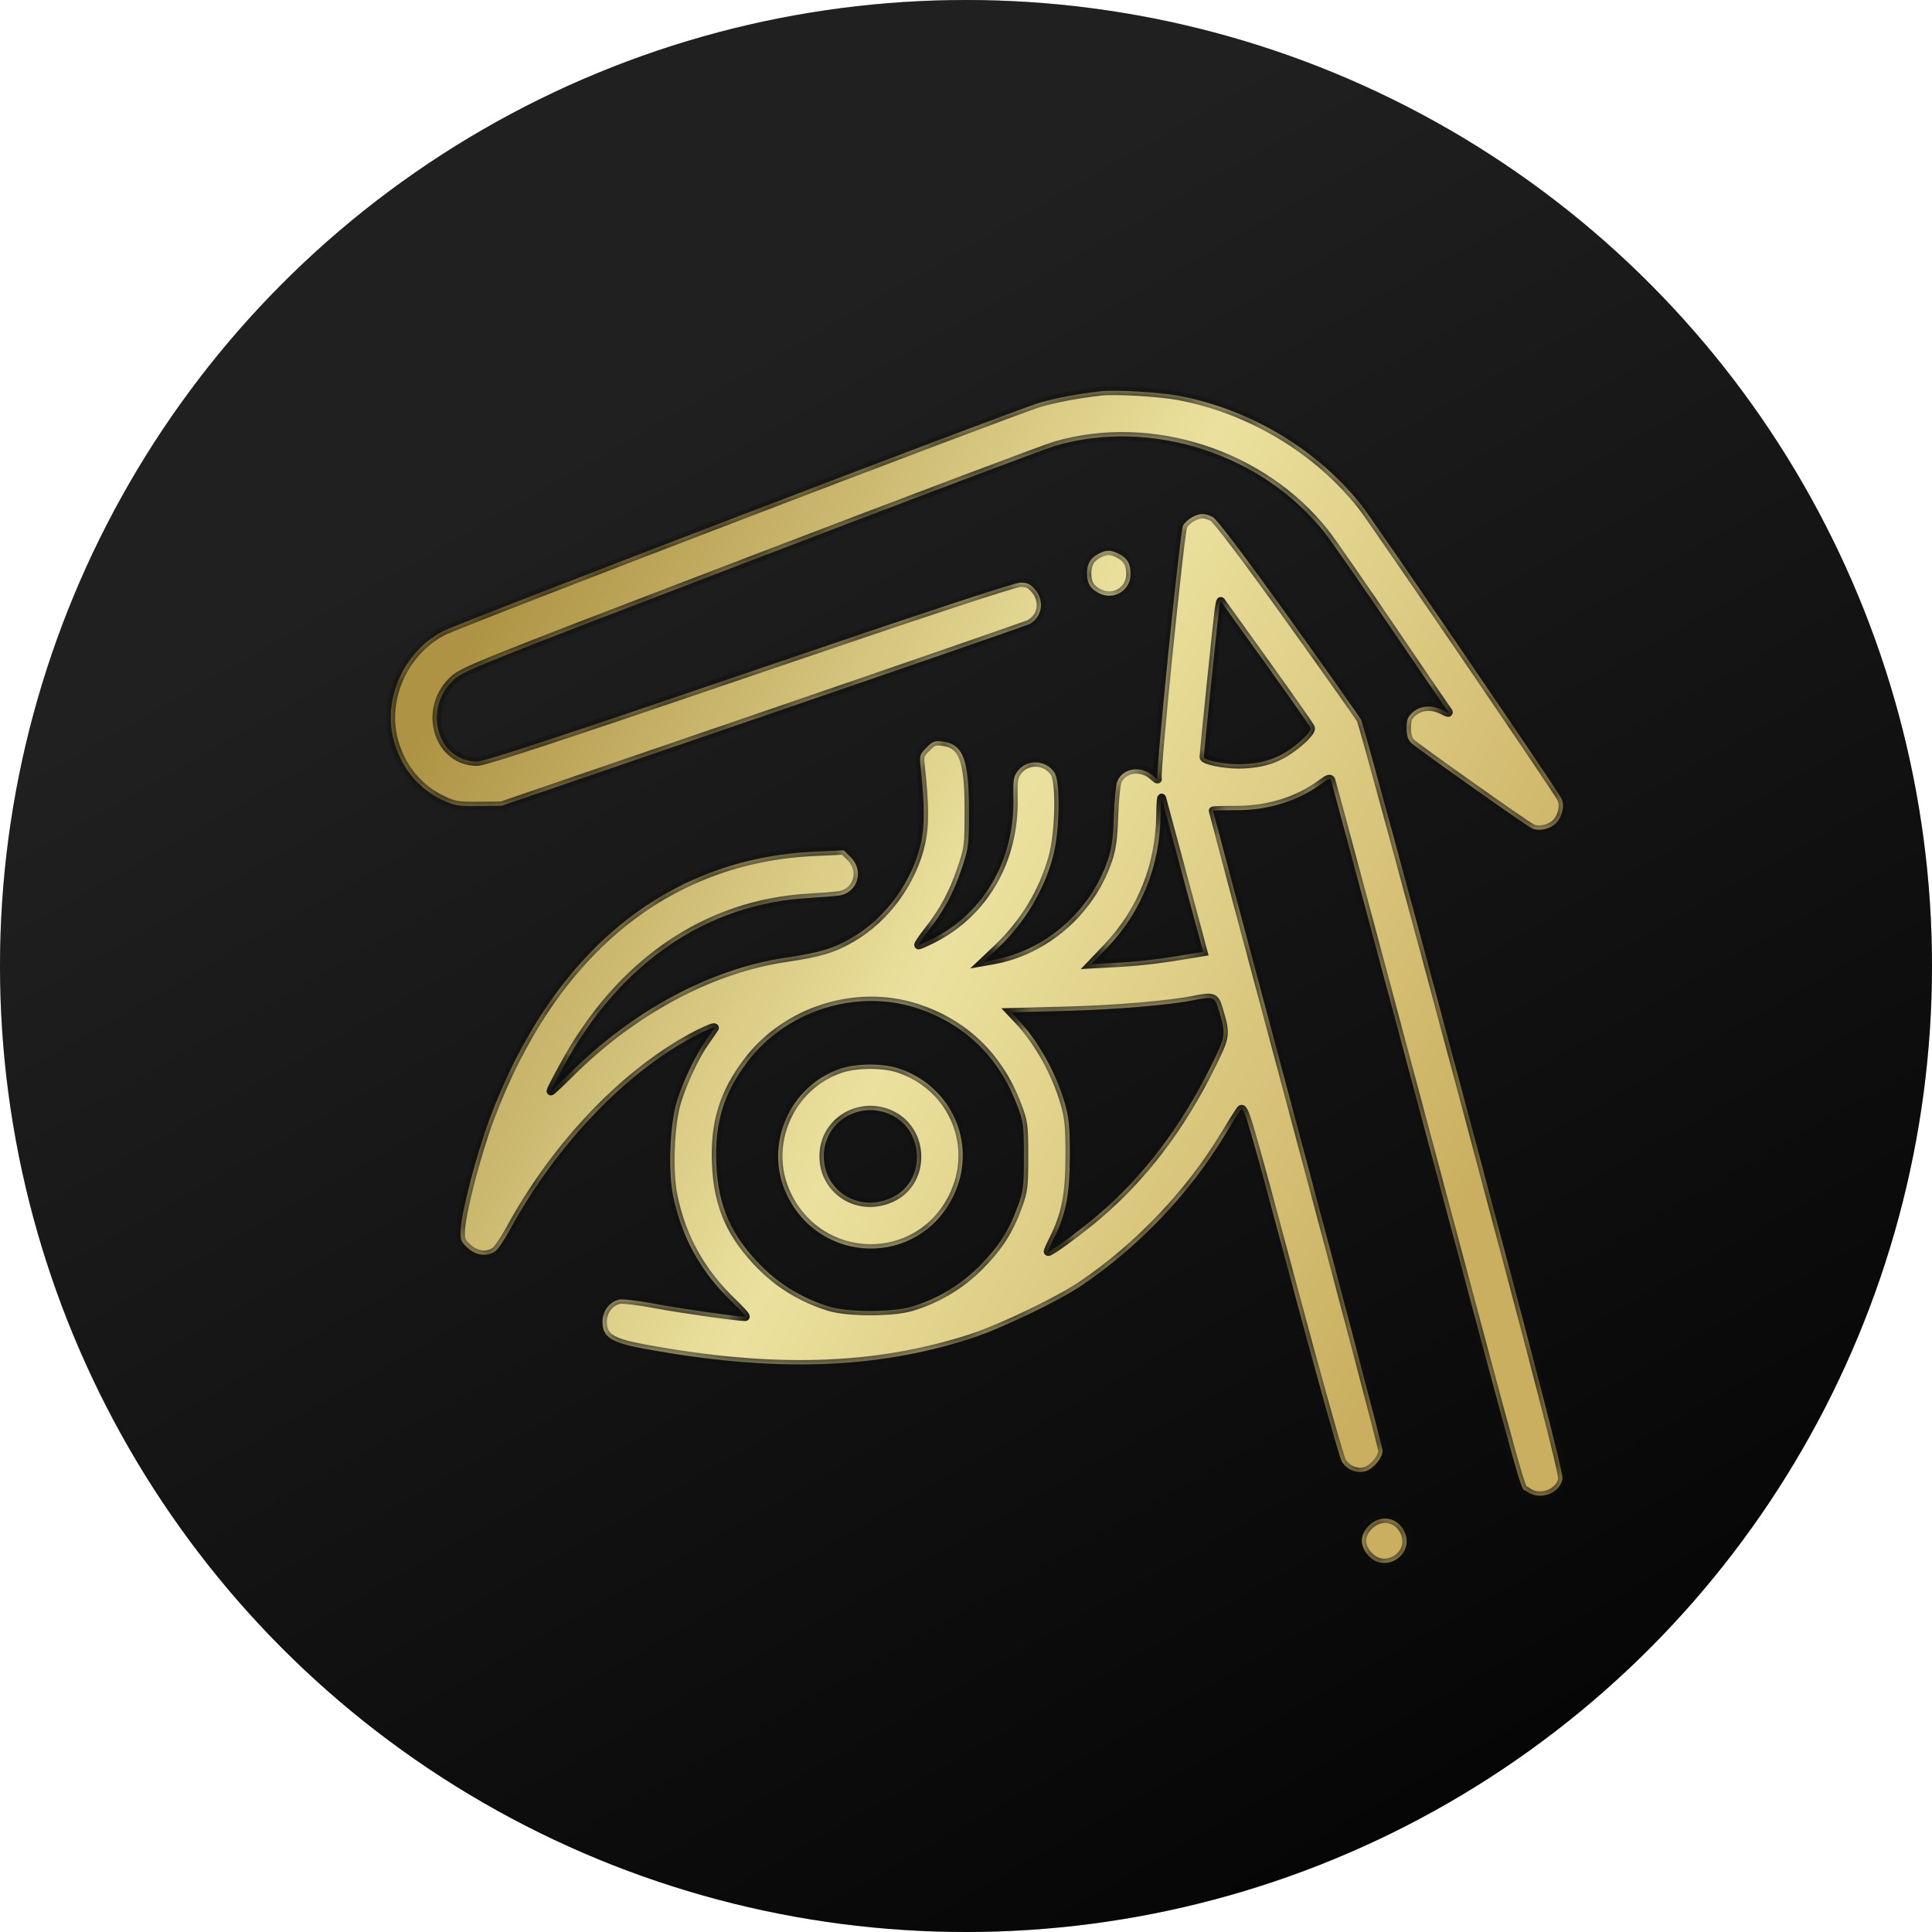
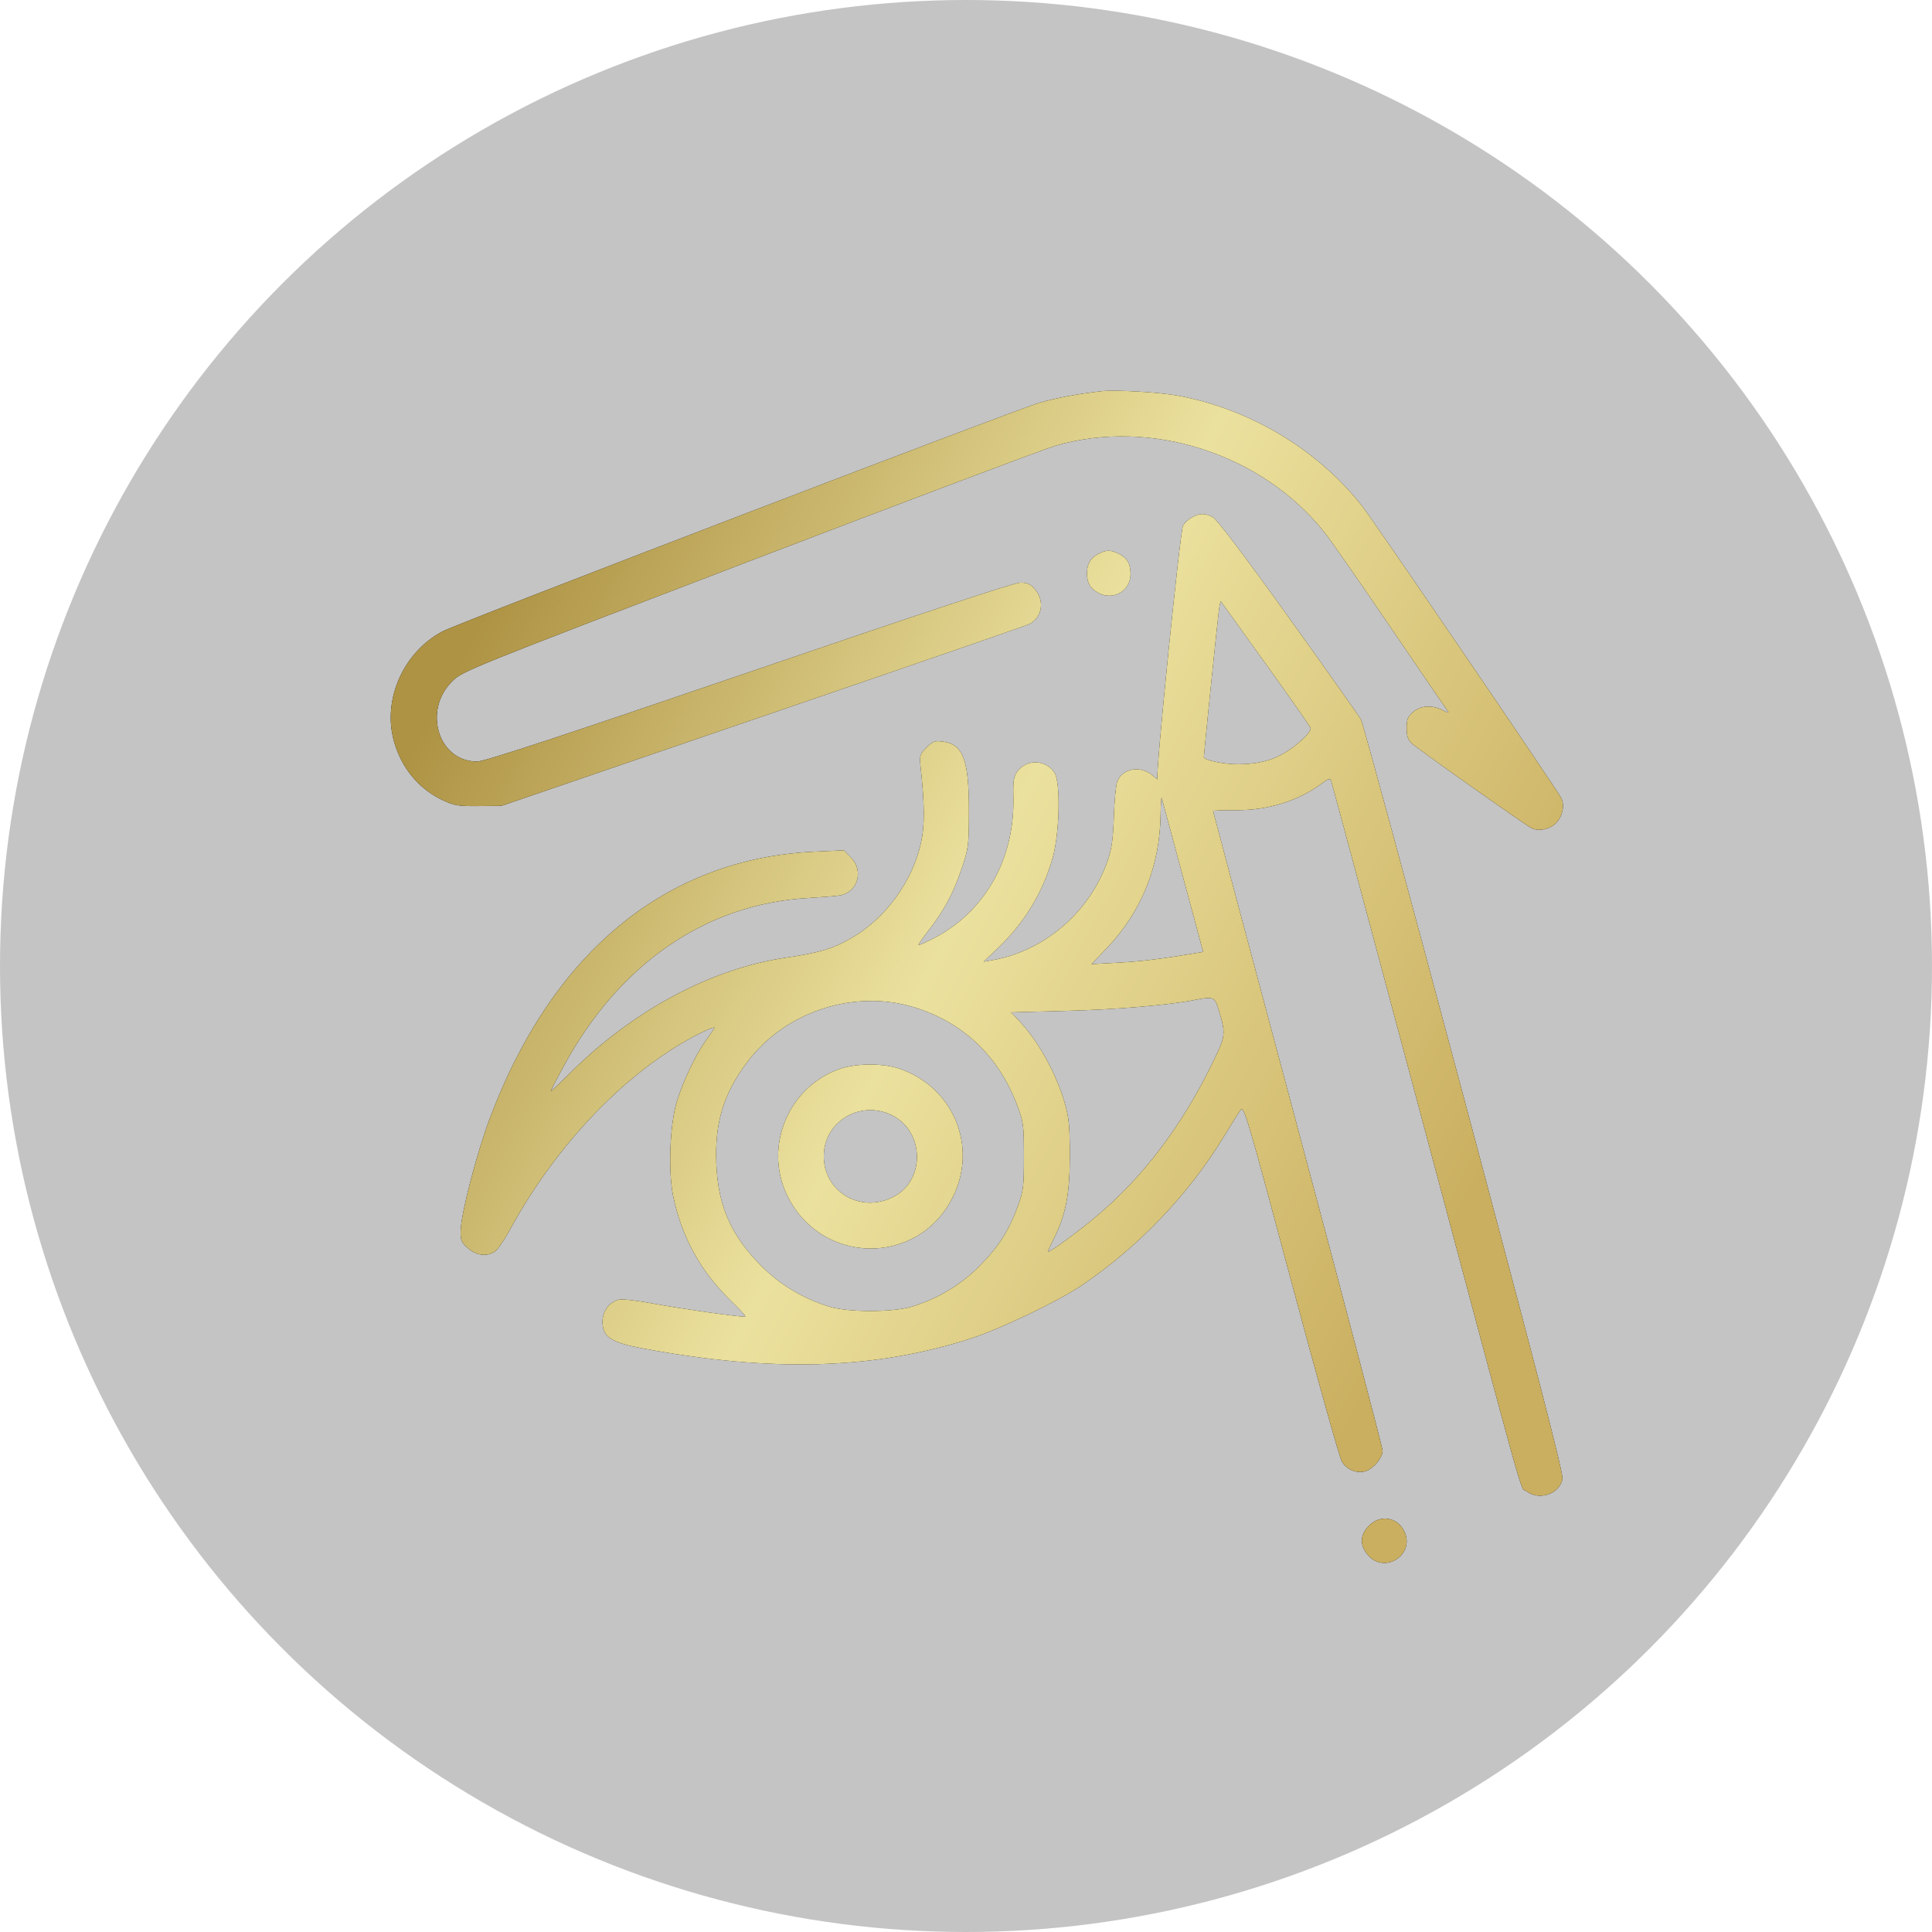
<svg xmlns="http://www.w3.org/2000/svg" width="89" height="89" viewBox="0 0 89 89" fill="none">
  <circle cx="44.5" cy="44.5" r="44.5" fill="#C4C4C4" />
-   <circle cx="44.5" cy="44.5" r="44.5" fill="url(#paint0_linear_210_10179)" />
  <mask id="path-2-inside-1_210_10179" fill="white">
-     <path fill-rule="evenodd" clip-rule="evenodd" d="M50.708 18.024C49.62 18.149 48.662 18.33 47.882 18.555C46.701 18.897 21.152 28.681 20.391 29.083C18.6 30.028 17.627 32.189 18.134 34.094C18.467 35.347 19.275 36.336 20.396 36.862C20.927 37.111 21.115 37.142 22.05 37.132L23.106 37.121L35.163 32.989C41.794 30.717 47.313 28.807 47.428 28.746C48.007 28.435 48.131 27.689 47.69 27.165C47.47 26.903 47.335 26.839 47.002 26.839C46.734 26.839 42.342 28.289 34.515 30.961C25.869 33.912 22.311 35.082 21.98 35.082C20.194 35.082 19.466 32.737 20.831 31.383C21.303 30.915 21.538 30.82 34.551 25.84C41.833 23.053 48.167 20.664 48.626 20.531C53.04 19.251 58.166 20.912 61.035 24.552C61.317 24.909 62.677 26.866 64.058 28.9C65.439 30.934 66.622 32.666 66.687 32.747C66.774 32.858 66.718 32.851 66.466 32.721C65.975 32.466 65.448 32.497 65.095 32.801C64.851 33.011 64.799 33.141 64.799 33.538C64.799 33.88 64.86 34.079 65.01 34.225C65.247 34.456 70.181 37.949 70.548 38.145C70.866 38.316 71.415 38.199 71.694 37.902C71.987 37.59 72.087 37.08 71.918 36.759C71.677 36.303 63.248 23.946 62.734 23.295C60.694 20.712 57.615 18.863 54.309 18.235C53.414 18.066 51.384 17.947 50.708 18.024ZM54.906 23.834C54.748 23.92 54.564 24.092 54.497 24.217C54.36 24.474 53.224 35.705 53.319 35.872C53.353 35.931 53.264 35.874 53.121 35.744C52.572 35.245 51.708 35.38 51.468 36.002C51.405 36.164 51.335 36.892 51.311 37.618C51.279 38.623 51.212 39.104 51.033 39.626C50.223 41.998 48.137 43.804 45.715 44.231L45.313 44.301L45.966 43.681C47.19 42.517 48.057 41.084 48.499 39.492C48.815 38.354 48.862 36.03 48.578 35.596C48.182 34.99 47.302 34.955 46.874 35.528C46.694 35.77 46.664 35.956 46.682 36.744C46.745 39.612 45.34 42.057 42.934 43.264C42.635 43.414 42.359 43.536 42.32 43.536C42.281 43.536 42.463 43.263 42.724 42.929C43.471 41.974 43.894 41.197 44.277 40.08C44.618 39.083 44.631 38.985 44.635 37.407C44.64 35.007 44.374 34.287 43.438 34.162C43.063 34.111 42.972 34.145 42.681 34.437C42.371 34.746 42.353 34.806 42.408 35.322C42.599 37.102 42.604 38.03 42.425 38.832C42.032 40.603 40.806 42.289 39.255 43.193C38.385 43.7 37.768 43.886 36.194 44.118C32.741 44.627 29.151 46.55 26.246 49.447C25.767 49.925 25.375 50.29 25.375 50.259C25.375 50.227 25.641 49.712 25.966 49.114C28.545 44.372 32.531 41.635 37.25 41.366C37.83 41.333 38.465 41.281 38.66 41.252C39.508 41.122 39.814 40.117 39.195 39.497L38.871 39.172L37.532 39.233C30.681 39.541 25.416 43.875 22.546 51.568C21.953 53.156 21.244 55.891 21.221 56.675C21.207 57.127 21.245 57.221 21.55 57.494C21.939 57.842 22.442 57.902 22.808 57.645C22.932 57.559 23.233 57.119 23.479 56.668C25.661 52.658 28.936 49.269 32.231 47.607C32.651 47.395 32.958 47.284 32.911 47.361C32.865 47.437 32.672 47.716 32.483 47.982C32.028 48.619 31.443 49.865 31.169 50.779C30.858 51.82 30.777 53.972 31.008 55.088C31.406 57.016 32.294 58.609 33.744 59.995C34.123 60.359 34.387 60.656 34.329 60.656C33.949 60.656 31.356 60.287 30.196 60.068C29.431 59.923 28.681 59.833 28.529 59.866C28.08 59.965 27.755 60.392 27.755 60.884C27.755 61.587 28.143 61.845 29.609 62.117C35.6 63.23 40.305 63.086 44.733 61.655C46.085 61.218 48.734 59.951 49.81 59.226C52.432 57.46 54.798 54.981 56.407 52.312C56.727 51.782 57.061 51.25 57.151 51.13C57.304 50.925 57.457 51.445 59.467 58.959C60.652 63.386 61.706 67.149 61.811 67.322C62.036 67.693 62.451 67.876 62.861 67.785C63.229 67.705 63.69 67.172 63.69 66.828C63.69 66.686 61.933 60.005 59.785 51.98C57.637 43.956 55.88 37.375 55.88 37.356C55.88 37.336 56.366 37.321 56.961 37.322C58.447 37.325 59.833 36.886 60.921 36.068C61.174 35.878 61.278 35.846 61.316 35.948C61.345 36.024 63.174 42.839 65.381 51.092C70.516 70.292 69.997 68.44 70.314 68.689C70.894 69.146 71.851 68.823 71.977 68.128C72.023 67.877 70.849 63.338 67.448 50.617C64.923 41.172 62.785 33.313 62.697 33.152C62.609 32.992 61.102 30.861 59.348 28.416C57.316 25.585 56.052 23.917 55.866 23.82C55.501 23.631 55.273 23.635 54.906 23.834ZM50.578 25.525C50.225 25.717 50.074 25.983 50.074 26.417C50.074 26.864 50.228 27.122 50.618 27.323C51.299 27.676 52.08 27.209 52.08 26.448C52.08 25.975 51.933 25.716 51.554 25.52C51.173 25.322 50.949 25.323 50.578 25.525ZM58.291 30.558C59.404 32.109 60.34 33.446 60.372 33.529C60.408 33.622 60.234 33.853 59.923 34.128C59.048 34.9 58.264 35.195 57.06 35.206C56.385 35.212 55.457 35.02 55.457 34.873C55.457 34.723 56.089 28.555 56.149 28.124C56.184 27.872 56.225 27.682 56.24 27.701C56.256 27.721 57.179 29.007 58.291 30.558ZM54.495 40.391L55.425 43.85L55.098 43.905C53.555 44.168 52.585 44.287 51.524 44.346L50.281 44.414L51 43.66C52.592 41.988 53.432 39.897 53.464 37.53C53.471 37.026 53.496 36.686 53.521 36.773C53.545 36.86 53.984 38.488 54.495 40.391ZM56.142 46.522C56.483 47.667 56.477 47.705 55.787 49.105C54.402 51.915 52.651 54.218 50.549 55.996C49.637 56.767 48.28 57.756 48.28 57.65C48.28 57.614 48.393 57.36 48.531 57.086C49.097 55.965 49.281 55.026 49.282 53.258C49.282 51.872 49.245 51.494 49.044 50.797C48.65 49.434 47.832 47.966 46.938 47.014L46.581 46.635L49.096 46.568C51.376 46.508 53.83 46.302 54.97 46.076C55.909 45.89 55.96 45.909 56.142 46.522ZM42.185 46.424C44.391 47.126 45.993 48.656 46.839 50.869C47.15 51.684 47.166 51.802 47.168 53.258C47.169 54.658 47.145 54.858 46.888 55.566C46.476 56.698 46.005 57.432 45.113 58.331C44.258 59.193 43.181 59.838 41.999 60.193C41.111 60.46 39.074 60.459 38.2 60.192C37.008 59.827 35.937 59.187 35.086 58.333C33.678 56.92 33.078 55.564 32.998 53.612C32.92 51.722 33.331 50.371 34.43 48.915C36.198 46.571 39.407 45.541 42.185 46.424ZM38.702 49.235C36.355 50.036 35.185 52.763 36.23 54.999C37.765 58.284 42.28 58.373 43.891 55.15C45.055 52.819 43.924 50.088 41.44 49.232C40.694 48.975 39.46 48.976 38.702 49.235ZM41.105 51.383C42.589 52.134 42.627 54.372 41.169 55.128C39.572 55.957 37.791 54.799 37.96 53.042C38.103 51.547 39.733 50.688 41.105 51.383ZM63.065 70.28C62.636 70.71 62.625 71.197 63.033 71.654C63.808 72.522 65.193 71.606 64.695 70.555C64.377 69.885 63.593 69.752 63.065 70.28Z" />
-   </mask>
+     </mask>
  <path fill-rule="evenodd" clip-rule="evenodd" d="M50.708 18.024C49.62 18.149 48.662 18.33 47.882 18.555C46.701 18.897 21.152 28.681 20.391 29.083C18.6 30.028 17.627 32.189 18.134 34.094C18.467 35.347 19.275 36.336 20.396 36.862C20.927 37.111 21.115 37.142 22.05 37.132L23.106 37.121L35.163 32.989C41.794 30.717 47.313 28.807 47.428 28.746C48.007 28.435 48.131 27.689 47.69 27.165C47.47 26.903 47.335 26.839 47.002 26.839C46.734 26.839 42.342 28.289 34.515 30.961C25.869 33.912 22.311 35.082 21.98 35.082C20.194 35.082 19.466 32.737 20.831 31.383C21.303 30.915 21.538 30.82 34.551 25.84C41.833 23.053 48.167 20.664 48.626 20.531C53.04 19.251 58.166 20.912 61.035 24.552C61.317 24.909 62.677 26.866 64.058 28.9C65.439 30.934 66.622 32.666 66.687 32.747C66.774 32.858 66.718 32.851 66.466 32.721C65.975 32.466 65.448 32.497 65.095 32.801C64.851 33.011 64.799 33.141 64.799 33.538C64.799 33.88 64.86 34.079 65.01 34.225C65.247 34.456 70.181 37.949 70.548 38.145C70.866 38.316 71.415 38.199 71.694 37.902C71.987 37.59 72.087 37.08 71.918 36.759C71.677 36.303 63.248 23.946 62.734 23.295C60.694 20.712 57.615 18.863 54.309 18.235C53.414 18.066 51.384 17.947 50.708 18.024ZM54.906 23.834C54.748 23.92 54.564 24.092 54.497 24.217C54.36 24.474 53.224 35.705 53.319 35.872C53.353 35.931 53.264 35.874 53.121 35.744C52.572 35.245 51.708 35.38 51.468 36.002C51.405 36.164 51.335 36.892 51.311 37.618C51.279 38.623 51.212 39.104 51.033 39.626C50.223 41.998 48.137 43.804 45.715 44.231L45.313 44.301L45.966 43.681C47.19 42.517 48.057 41.084 48.499 39.492C48.815 38.354 48.862 36.03 48.578 35.596C48.182 34.99 47.302 34.955 46.874 35.528C46.694 35.77 46.664 35.956 46.682 36.744C46.745 39.612 45.34 42.057 42.934 43.264C42.635 43.414 42.359 43.536 42.32 43.536C42.281 43.536 42.463 43.263 42.724 42.929C43.471 41.974 43.894 41.197 44.277 40.08C44.618 39.083 44.631 38.985 44.635 37.407C44.64 35.007 44.374 34.287 43.438 34.162C43.063 34.111 42.972 34.145 42.681 34.437C42.371 34.746 42.353 34.806 42.408 35.322C42.599 37.102 42.604 38.03 42.425 38.832C42.032 40.603 40.806 42.289 39.255 43.193C38.385 43.7 37.768 43.886 36.194 44.118C32.741 44.627 29.151 46.55 26.246 49.447C25.767 49.925 25.375 50.29 25.375 50.259C25.375 50.227 25.641 49.712 25.966 49.114C28.545 44.372 32.531 41.635 37.25 41.366C37.83 41.333 38.465 41.281 38.66 41.252C39.508 41.122 39.814 40.117 39.195 39.497L38.871 39.172L37.532 39.233C30.681 39.541 25.416 43.875 22.546 51.568C21.953 53.156 21.244 55.891 21.221 56.675C21.207 57.127 21.245 57.221 21.55 57.494C21.939 57.842 22.442 57.902 22.808 57.645C22.932 57.559 23.233 57.119 23.479 56.668C25.661 52.658 28.936 49.269 32.231 47.607C32.651 47.395 32.958 47.284 32.911 47.361C32.865 47.437 32.672 47.716 32.483 47.982C32.028 48.619 31.443 49.865 31.169 50.779C30.858 51.82 30.777 53.972 31.008 55.088C31.406 57.016 32.294 58.609 33.744 59.995C34.123 60.359 34.387 60.656 34.329 60.656C33.949 60.656 31.356 60.287 30.196 60.068C29.431 59.923 28.681 59.833 28.529 59.866C28.08 59.965 27.755 60.392 27.755 60.884C27.755 61.587 28.143 61.845 29.609 62.117C35.6 63.23 40.305 63.086 44.733 61.655C46.085 61.218 48.734 59.951 49.81 59.226C52.432 57.46 54.798 54.981 56.407 52.312C56.727 51.782 57.061 51.25 57.151 51.13C57.304 50.925 57.457 51.445 59.467 58.959C60.652 63.386 61.706 67.149 61.811 67.322C62.036 67.693 62.451 67.876 62.861 67.785C63.229 67.705 63.69 67.172 63.69 66.828C63.69 66.686 61.933 60.005 59.785 51.98C57.637 43.956 55.88 37.375 55.88 37.356C55.88 37.336 56.366 37.321 56.961 37.322C58.447 37.325 59.833 36.886 60.921 36.068C61.174 35.878 61.278 35.846 61.316 35.948C61.345 36.024 63.174 42.839 65.381 51.092C70.516 70.292 69.997 68.44 70.314 68.689C70.894 69.146 71.851 68.823 71.977 68.128C72.023 67.877 70.849 63.338 67.448 50.617C64.923 41.172 62.785 33.313 62.697 33.152C62.609 32.992 61.102 30.861 59.348 28.416C57.316 25.585 56.052 23.917 55.866 23.82C55.501 23.631 55.273 23.635 54.906 23.834ZM50.578 25.525C50.225 25.717 50.074 25.983 50.074 26.417C50.074 26.864 50.228 27.122 50.618 27.323C51.299 27.676 52.08 27.209 52.08 26.448C52.08 25.975 51.933 25.716 51.554 25.52C51.173 25.322 50.949 25.323 50.578 25.525ZM58.291 30.558C59.404 32.109 60.34 33.446 60.372 33.529C60.408 33.622 60.234 33.853 59.923 34.128C59.048 34.9 58.264 35.195 57.06 35.206C56.385 35.212 55.457 35.02 55.457 34.873C55.457 34.723 56.089 28.555 56.149 28.124C56.184 27.872 56.225 27.682 56.24 27.701C56.256 27.721 57.179 29.007 58.291 30.558ZM54.495 40.391L55.425 43.85L55.098 43.905C53.555 44.168 52.585 44.287 51.524 44.346L50.281 44.414L51 43.66C52.592 41.988 53.432 39.897 53.464 37.53C53.471 37.026 53.496 36.686 53.521 36.773C53.545 36.86 53.984 38.488 54.495 40.391ZM56.142 46.522C56.483 47.667 56.477 47.705 55.787 49.105C54.402 51.915 52.651 54.218 50.549 55.996C49.637 56.767 48.28 57.756 48.28 57.65C48.28 57.614 48.393 57.36 48.531 57.086C49.097 55.965 49.281 55.026 49.282 53.258C49.282 51.872 49.245 51.494 49.044 50.797C48.65 49.434 47.832 47.966 46.938 47.014L46.581 46.635L49.096 46.568C51.376 46.508 53.83 46.302 54.97 46.076C55.909 45.89 55.96 45.909 56.142 46.522ZM42.185 46.424C44.391 47.126 45.993 48.656 46.839 50.869C47.15 51.684 47.166 51.802 47.168 53.258C47.169 54.658 47.145 54.858 46.888 55.566C46.476 56.698 46.005 57.432 45.113 58.331C44.258 59.193 43.181 59.838 41.999 60.193C41.111 60.46 39.074 60.459 38.2 60.192C37.008 59.827 35.937 59.187 35.086 58.333C33.678 56.92 33.078 55.564 32.998 53.612C32.92 51.722 33.331 50.371 34.43 48.915C36.198 46.571 39.407 45.541 42.185 46.424ZM38.702 49.235C36.355 50.036 35.185 52.763 36.23 54.999C37.765 58.284 42.28 58.373 43.891 55.15C45.055 52.819 43.924 50.088 41.44 49.232C40.694 48.975 39.46 48.976 38.702 49.235ZM41.105 51.383C42.589 52.134 42.627 54.372 41.169 55.128C39.572 55.957 37.791 54.799 37.96 53.042C38.103 51.547 39.733 50.688 41.105 51.383ZM63.065 70.28C62.636 70.71 62.625 71.197 63.033 71.654C63.808 72.522 65.193 71.606 64.695 70.555C64.377 69.885 63.593 69.752 63.065 70.28Z" fill="black" />
  <path fill-rule="evenodd" clip-rule="evenodd" d="M50.708 18.024C49.62 18.149 48.662 18.33 47.882 18.555C46.701 18.897 21.152 28.681 20.391 29.083C18.6 30.028 17.627 32.189 18.134 34.094C18.467 35.347 19.275 36.336 20.396 36.862C20.927 37.111 21.115 37.142 22.05 37.132L23.106 37.121L35.163 32.989C41.794 30.717 47.313 28.807 47.428 28.746C48.007 28.435 48.131 27.689 47.69 27.165C47.47 26.903 47.335 26.839 47.002 26.839C46.734 26.839 42.342 28.289 34.515 30.961C25.869 33.912 22.311 35.082 21.98 35.082C20.194 35.082 19.466 32.737 20.831 31.383C21.303 30.915 21.538 30.82 34.551 25.84C41.833 23.053 48.167 20.664 48.626 20.531C53.04 19.251 58.166 20.912 61.035 24.552C61.317 24.909 62.677 26.866 64.058 28.9C65.439 30.934 66.622 32.666 66.687 32.747C66.774 32.858 66.718 32.851 66.466 32.721C65.975 32.466 65.448 32.497 65.095 32.801C64.851 33.011 64.799 33.141 64.799 33.538C64.799 33.88 64.86 34.079 65.01 34.225C65.247 34.456 70.181 37.949 70.548 38.145C70.866 38.316 71.415 38.199 71.694 37.902C71.987 37.59 72.087 37.08 71.918 36.759C71.677 36.303 63.248 23.946 62.734 23.295C60.694 20.712 57.615 18.863 54.309 18.235C53.414 18.066 51.384 17.947 50.708 18.024ZM54.906 23.834C54.748 23.92 54.564 24.092 54.497 24.217C54.36 24.474 53.224 35.705 53.319 35.872C53.353 35.931 53.264 35.874 53.121 35.744C52.572 35.245 51.708 35.38 51.468 36.002C51.405 36.164 51.335 36.892 51.311 37.618C51.279 38.623 51.212 39.104 51.033 39.626C50.223 41.998 48.137 43.804 45.715 44.231L45.313 44.301L45.966 43.681C47.19 42.517 48.057 41.084 48.499 39.492C48.815 38.354 48.862 36.03 48.578 35.596C48.182 34.99 47.302 34.955 46.874 35.528C46.694 35.77 46.664 35.956 46.682 36.744C46.745 39.612 45.34 42.057 42.934 43.264C42.635 43.414 42.359 43.536 42.32 43.536C42.281 43.536 42.463 43.263 42.724 42.929C43.471 41.974 43.894 41.197 44.277 40.08C44.618 39.083 44.631 38.985 44.635 37.407C44.64 35.007 44.374 34.287 43.438 34.162C43.063 34.111 42.972 34.145 42.681 34.437C42.371 34.746 42.353 34.806 42.408 35.322C42.599 37.102 42.604 38.03 42.425 38.832C42.032 40.603 40.806 42.289 39.255 43.193C38.385 43.7 37.768 43.886 36.194 44.118C32.741 44.627 29.151 46.55 26.246 49.447C25.767 49.925 25.375 50.29 25.375 50.259C25.375 50.227 25.641 49.712 25.966 49.114C28.545 44.372 32.531 41.635 37.25 41.366C37.83 41.333 38.465 41.281 38.66 41.252C39.508 41.122 39.814 40.117 39.195 39.497L38.871 39.172L37.532 39.233C30.681 39.541 25.416 43.875 22.546 51.568C21.953 53.156 21.244 55.891 21.221 56.675C21.207 57.127 21.245 57.221 21.55 57.494C21.939 57.842 22.442 57.902 22.808 57.645C22.932 57.559 23.233 57.119 23.479 56.668C25.661 52.658 28.936 49.269 32.231 47.607C32.651 47.395 32.958 47.284 32.911 47.361C32.865 47.437 32.672 47.716 32.483 47.982C32.028 48.619 31.443 49.865 31.169 50.779C30.858 51.82 30.777 53.972 31.008 55.088C31.406 57.016 32.294 58.609 33.744 59.995C34.123 60.359 34.387 60.656 34.329 60.656C33.949 60.656 31.356 60.287 30.196 60.068C29.431 59.923 28.681 59.833 28.529 59.866C28.08 59.965 27.755 60.392 27.755 60.884C27.755 61.587 28.143 61.845 29.609 62.117C35.6 63.23 40.305 63.086 44.733 61.655C46.085 61.218 48.734 59.951 49.81 59.226C52.432 57.46 54.798 54.981 56.407 52.312C56.727 51.782 57.061 51.25 57.151 51.13C57.304 50.925 57.457 51.445 59.467 58.959C60.652 63.386 61.706 67.149 61.811 67.322C62.036 67.693 62.451 67.876 62.861 67.785C63.229 67.705 63.69 67.172 63.69 66.828C63.69 66.686 61.933 60.005 59.785 51.98C57.637 43.956 55.88 37.375 55.88 37.356C55.88 37.336 56.366 37.321 56.961 37.322C58.447 37.325 59.833 36.886 60.921 36.068C61.174 35.878 61.278 35.846 61.316 35.948C61.345 36.024 63.174 42.839 65.381 51.092C70.516 70.292 69.997 68.44 70.314 68.689C70.894 69.146 71.851 68.823 71.977 68.128C72.023 67.877 70.849 63.338 67.448 50.617C64.923 41.172 62.785 33.313 62.697 33.152C62.609 32.992 61.102 30.861 59.348 28.416C57.316 25.585 56.052 23.917 55.866 23.82C55.501 23.631 55.273 23.635 54.906 23.834ZM50.578 25.525C50.225 25.717 50.074 25.983 50.074 26.417C50.074 26.864 50.228 27.122 50.618 27.323C51.299 27.676 52.08 27.209 52.08 26.448C52.08 25.975 51.933 25.716 51.554 25.52C51.173 25.322 50.949 25.323 50.578 25.525ZM58.291 30.558C59.404 32.109 60.34 33.446 60.372 33.529C60.408 33.622 60.234 33.853 59.923 34.128C59.048 34.9 58.264 35.195 57.06 35.206C56.385 35.212 55.457 35.02 55.457 34.873C55.457 34.723 56.089 28.555 56.149 28.124C56.184 27.872 56.225 27.682 56.24 27.701C56.256 27.721 57.179 29.007 58.291 30.558ZM54.495 40.391L55.425 43.85L55.098 43.905C53.555 44.168 52.585 44.287 51.524 44.346L50.281 44.414L51 43.66C52.592 41.988 53.432 39.897 53.464 37.53C53.471 37.026 53.496 36.686 53.521 36.773C53.545 36.86 53.984 38.488 54.495 40.391ZM56.142 46.522C56.483 47.667 56.477 47.705 55.787 49.105C54.402 51.915 52.651 54.218 50.549 55.996C49.637 56.767 48.28 57.756 48.28 57.65C48.28 57.614 48.393 57.36 48.531 57.086C49.097 55.965 49.281 55.026 49.282 53.258C49.282 51.872 49.245 51.494 49.044 50.797C48.65 49.434 47.832 47.966 46.938 47.014L46.581 46.635L49.096 46.568C51.376 46.508 53.83 46.302 54.97 46.076C55.909 45.89 55.96 45.909 56.142 46.522ZM42.185 46.424C44.391 47.126 45.993 48.656 46.839 50.869C47.15 51.684 47.166 51.802 47.168 53.258C47.169 54.658 47.145 54.858 46.888 55.566C46.476 56.698 46.005 57.432 45.113 58.331C44.258 59.193 43.181 59.838 41.999 60.193C41.111 60.46 39.074 60.459 38.2 60.192C37.008 59.827 35.937 59.187 35.086 58.333C33.678 56.92 33.078 55.564 32.998 53.612C32.92 51.722 33.331 50.371 34.43 48.915C36.198 46.571 39.407 45.541 42.185 46.424ZM38.702 49.235C36.355 50.036 35.185 52.763 36.23 54.999C37.765 58.284 42.28 58.373 43.891 55.15C45.055 52.819 43.924 50.088 41.44 49.232C40.694 48.975 39.46 48.976 38.702 49.235ZM41.105 51.383C42.589 52.134 42.627 54.372 41.169 55.128C39.572 55.957 37.791 54.799 37.96 53.042C38.103 51.547 39.733 50.688 41.105 51.383ZM63.065 70.28C62.636 70.71 62.625 71.197 63.033 71.654C63.808 72.522 65.193 71.606 64.695 70.555C64.377 69.885 63.593 69.752 63.065 70.28Z" fill="url(#paint1_linear_210_10179)" />
  <path fill-rule="evenodd" clip-rule="evenodd" d="M50.708 18.024C49.62 18.149 48.662 18.33 47.882 18.555C46.701 18.897 21.152 28.681 20.391 29.083C18.6 30.028 17.627 32.189 18.134 34.094C18.467 35.347 19.275 36.336 20.396 36.862C20.927 37.111 21.115 37.142 22.05 37.132L23.106 37.121L35.163 32.989C41.794 30.717 47.313 28.807 47.428 28.746C48.007 28.435 48.131 27.689 47.69 27.165C47.47 26.903 47.335 26.839 47.002 26.839C46.734 26.839 42.342 28.289 34.515 30.961C25.869 33.912 22.311 35.082 21.98 35.082C20.194 35.082 19.466 32.737 20.831 31.383C21.303 30.915 21.538 30.82 34.551 25.84C41.833 23.053 48.167 20.664 48.626 20.531C53.04 19.251 58.166 20.912 61.035 24.552C61.317 24.909 62.677 26.866 64.058 28.9C65.439 30.934 66.622 32.666 66.687 32.747C66.774 32.858 66.718 32.851 66.466 32.721C65.975 32.466 65.448 32.497 65.095 32.801C64.851 33.011 64.799 33.141 64.799 33.538C64.799 33.88 64.86 34.079 65.01 34.225C65.247 34.456 70.181 37.949 70.548 38.145C70.866 38.316 71.415 38.199 71.694 37.902C71.987 37.59 72.087 37.08 71.918 36.759C71.677 36.303 63.248 23.946 62.734 23.295C60.694 20.712 57.615 18.863 54.309 18.235C53.414 18.066 51.384 17.947 50.708 18.024ZM54.906 23.834C54.748 23.92 54.564 24.092 54.497 24.217C54.36 24.474 53.224 35.705 53.319 35.872C53.353 35.931 53.264 35.874 53.121 35.744C52.572 35.245 51.708 35.38 51.468 36.002C51.405 36.164 51.335 36.892 51.311 37.618C51.279 38.623 51.212 39.104 51.033 39.626C50.223 41.998 48.137 43.804 45.715 44.231L45.313 44.301L45.966 43.681C47.19 42.517 48.057 41.084 48.499 39.492C48.815 38.354 48.862 36.03 48.578 35.596C48.182 34.99 47.302 34.955 46.874 35.528C46.694 35.77 46.664 35.956 46.682 36.744C46.745 39.612 45.34 42.057 42.934 43.264C42.635 43.414 42.359 43.536 42.32 43.536C42.281 43.536 42.463 43.263 42.724 42.929C43.471 41.974 43.894 41.197 44.277 40.08C44.618 39.083 44.631 38.985 44.635 37.407C44.64 35.007 44.374 34.287 43.438 34.162C43.063 34.111 42.972 34.145 42.681 34.437C42.371 34.746 42.353 34.806 42.408 35.322C42.599 37.102 42.604 38.03 42.425 38.832C42.032 40.603 40.806 42.289 39.255 43.193C38.385 43.7 37.768 43.886 36.194 44.118C32.741 44.627 29.151 46.55 26.246 49.447C25.767 49.925 25.375 50.29 25.375 50.259C25.375 50.227 25.641 49.712 25.966 49.114C28.545 44.372 32.531 41.635 37.25 41.366C37.83 41.333 38.465 41.281 38.66 41.252C39.508 41.122 39.814 40.117 39.195 39.497L38.871 39.172L37.532 39.233C30.681 39.541 25.416 43.875 22.546 51.568C21.953 53.156 21.244 55.891 21.221 56.675C21.207 57.127 21.245 57.221 21.55 57.494C21.939 57.842 22.442 57.902 22.808 57.645C22.932 57.559 23.233 57.119 23.479 56.668C25.661 52.658 28.936 49.269 32.231 47.607C32.651 47.395 32.958 47.284 32.911 47.361C32.865 47.437 32.672 47.716 32.483 47.982C32.028 48.619 31.443 49.865 31.169 50.779C30.858 51.82 30.777 53.972 31.008 55.088C31.406 57.016 32.294 58.609 33.744 59.995C34.123 60.359 34.387 60.656 34.329 60.656C33.949 60.656 31.356 60.287 30.196 60.068C29.431 59.923 28.681 59.833 28.529 59.866C28.08 59.965 27.755 60.392 27.755 60.884C27.755 61.587 28.143 61.845 29.609 62.117C35.6 63.23 40.305 63.086 44.733 61.655C46.085 61.218 48.734 59.951 49.81 59.226C52.432 57.46 54.798 54.981 56.407 52.312C56.727 51.782 57.061 51.25 57.151 51.13C57.304 50.925 57.457 51.445 59.467 58.959C60.652 63.386 61.706 67.149 61.811 67.322C62.036 67.693 62.451 67.876 62.861 67.785C63.229 67.705 63.69 67.172 63.69 66.828C63.69 66.686 61.933 60.005 59.785 51.98C57.637 43.956 55.88 37.375 55.88 37.356C55.88 37.336 56.366 37.321 56.961 37.322C58.447 37.325 59.833 36.886 60.921 36.068C61.174 35.878 61.278 35.846 61.316 35.948C61.345 36.024 63.174 42.839 65.381 51.092C70.516 70.292 69.997 68.44 70.314 68.689C70.894 69.146 71.851 68.823 71.977 68.128C72.023 67.877 70.849 63.338 67.448 50.617C64.923 41.172 62.785 33.313 62.697 33.152C62.609 32.992 61.102 30.861 59.348 28.416C57.316 25.585 56.052 23.917 55.866 23.82C55.501 23.631 55.273 23.635 54.906 23.834ZM50.578 25.525C50.225 25.717 50.074 25.983 50.074 26.417C50.074 26.864 50.228 27.122 50.618 27.323C51.299 27.676 52.08 27.209 52.08 26.448C52.08 25.975 51.933 25.716 51.554 25.52C51.173 25.322 50.949 25.323 50.578 25.525ZM58.291 30.558C59.404 32.109 60.34 33.446 60.372 33.529C60.408 33.622 60.234 33.853 59.923 34.128C59.048 34.9 58.264 35.195 57.06 35.206C56.385 35.212 55.457 35.02 55.457 34.873C55.457 34.723 56.089 28.555 56.149 28.124C56.184 27.872 56.225 27.682 56.24 27.701C56.256 27.721 57.179 29.007 58.291 30.558ZM54.495 40.391L55.425 43.85L55.098 43.905C53.555 44.168 52.585 44.287 51.524 44.346L50.281 44.414L51 43.66C52.592 41.988 53.432 39.897 53.464 37.53C53.471 37.026 53.496 36.686 53.521 36.773C53.545 36.86 53.984 38.488 54.495 40.391ZM56.142 46.522C56.483 47.667 56.477 47.705 55.787 49.105C54.402 51.915 52.651 54.218 50.549 55.996C49.637 56.767 48.28 57.756 48.28 57.65C48.28 57.614 48.393 57.36 48.531 57.086C49.097 55.965 49.281 55.026 49.282 53.258C49.282 51.872 49.245 51.494 49.044 50.797C48.65 49.434 47.832 47.966 46.938 47.014L46.581 46.635L49.096 46.568C51.376 46.508 53.83 46.302 54.97 46.076C55.909 45.89 55.96 45.909 56.142 46.522ZM42.185 46.424C44.391 47.126 45.993 48.656 46.839 50.869C47.15 51.684 47.166 51.802 47.168 53.258C47.169 54.658 47.145 54.858 46.888 55.566C46.476 56.698 46.005 57.432 45.113 58.331C44.258 59.193 43.181 59.838 41.999 60.193C41.111 60.46 39.074 60.459 38.2 60.192C37.008 59.827 35.937 59.187 35.086 58.333C33.678 56.92 33.078 55.564 32.998 53.612C32.92 51.722 33.331 50.371 34.43 48.915C36.198 46.571 39.407 45.541 42.185 46.424ZM38.702 49.235C36.355 50.036 35.185 52.763 36.23 54.999C37.765 58.284 42.28 58.373 43.891 55.15C45.055 52.819 43.924 50.088 41.44 49.232C40.694 48.975 39.46 48.976 38.702 49.235ZM41.105 51.383C42.589 52.134 42.627 54.372 41.169 55.128C39.572 55.957 37.791 54.799 37.96 53.042C38.103 51.547 39.733 50.688 41.105 51.383ZM63.065 70.28C62.636 70.71 62.625 71.197 63.033 71.654C63.808 72.522 65.193 71.606 64.695 70.555C64.377 69.885 63.593 69.752 63.065 70.28Z" stroke="#0E0E0E" stroke-width="0.4" mask="url(#path-2-inside-1_210_10179)" />
  <defs>
    <linearGradient id="paint0_linear_210_10179" x1="26.5" y1="20" x2="64.885" y2="87.269" gradientUnits="userSpaceOnUse">
      <stop stop-color="#202020" />
      <stop offset="1" stop-color="#050505" />
    </linearGradient>
    <linearGradient id="paint1_linear_210_10179" x1="26.629" y1="20.025" x2="73.336" y2="44.507" gradientUnits="userSpaceOnUse">
      <stop stop-color="#AE9344" />
      <stop offset="0.49" stop-color="#EBE19E" />
      <stop offset="1" stop-color="#CAAF60" />
    </linearGradient>
  </defs>
</svg>